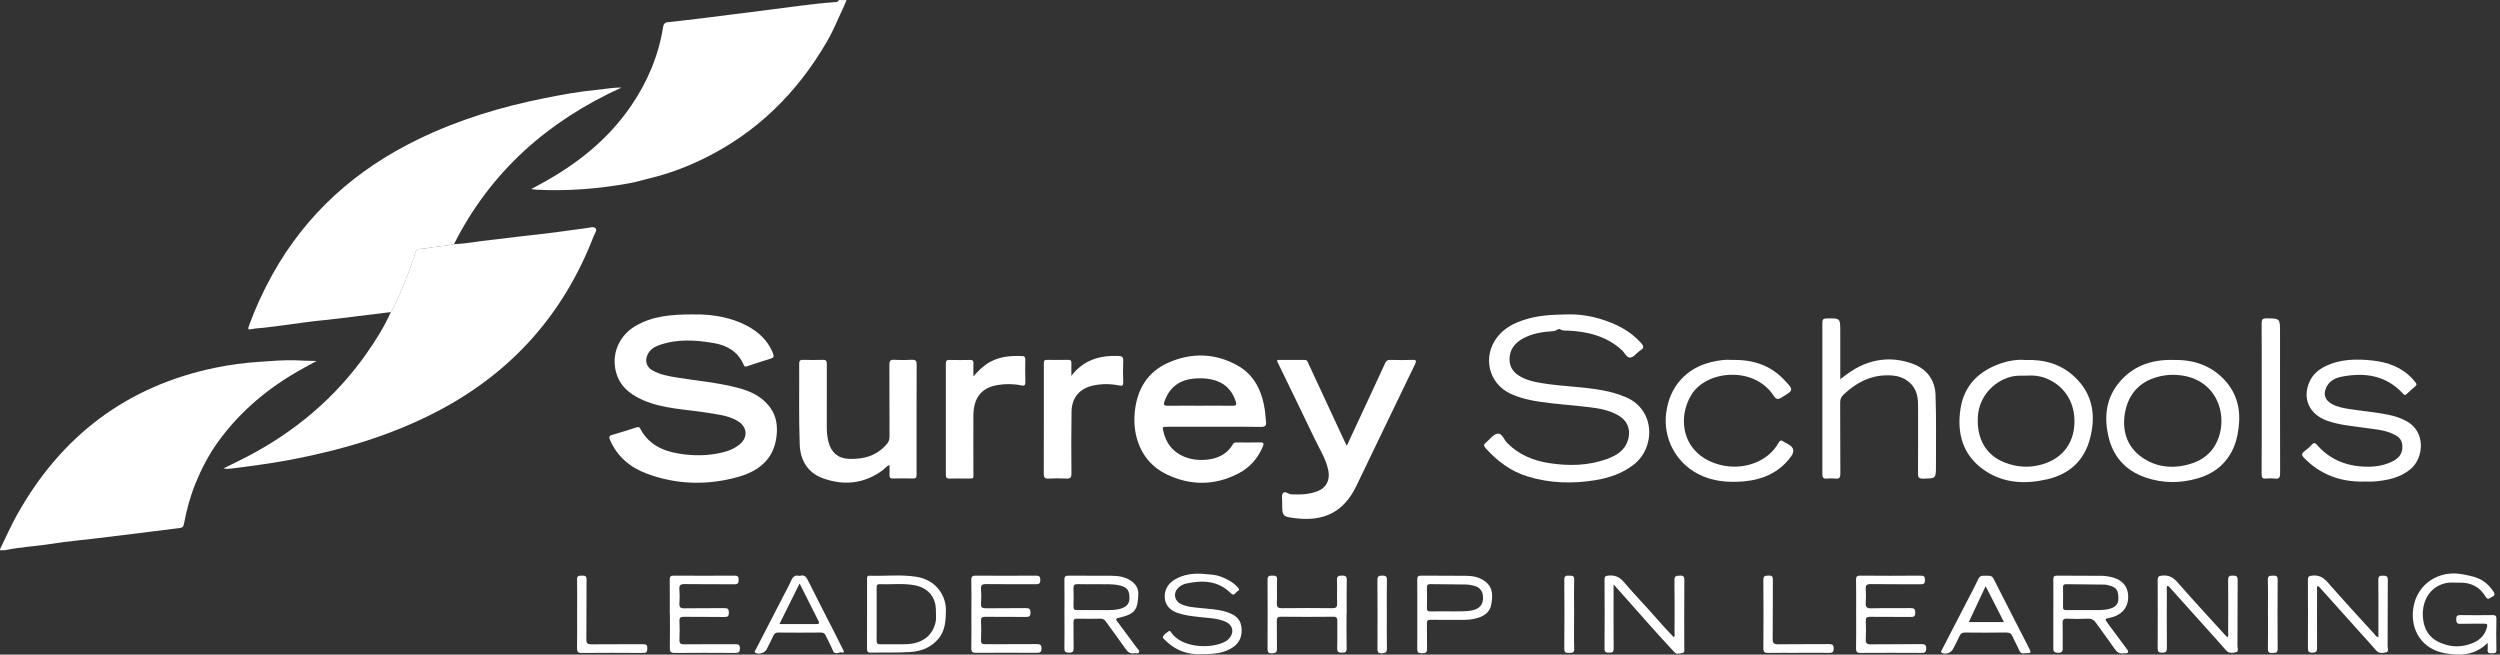
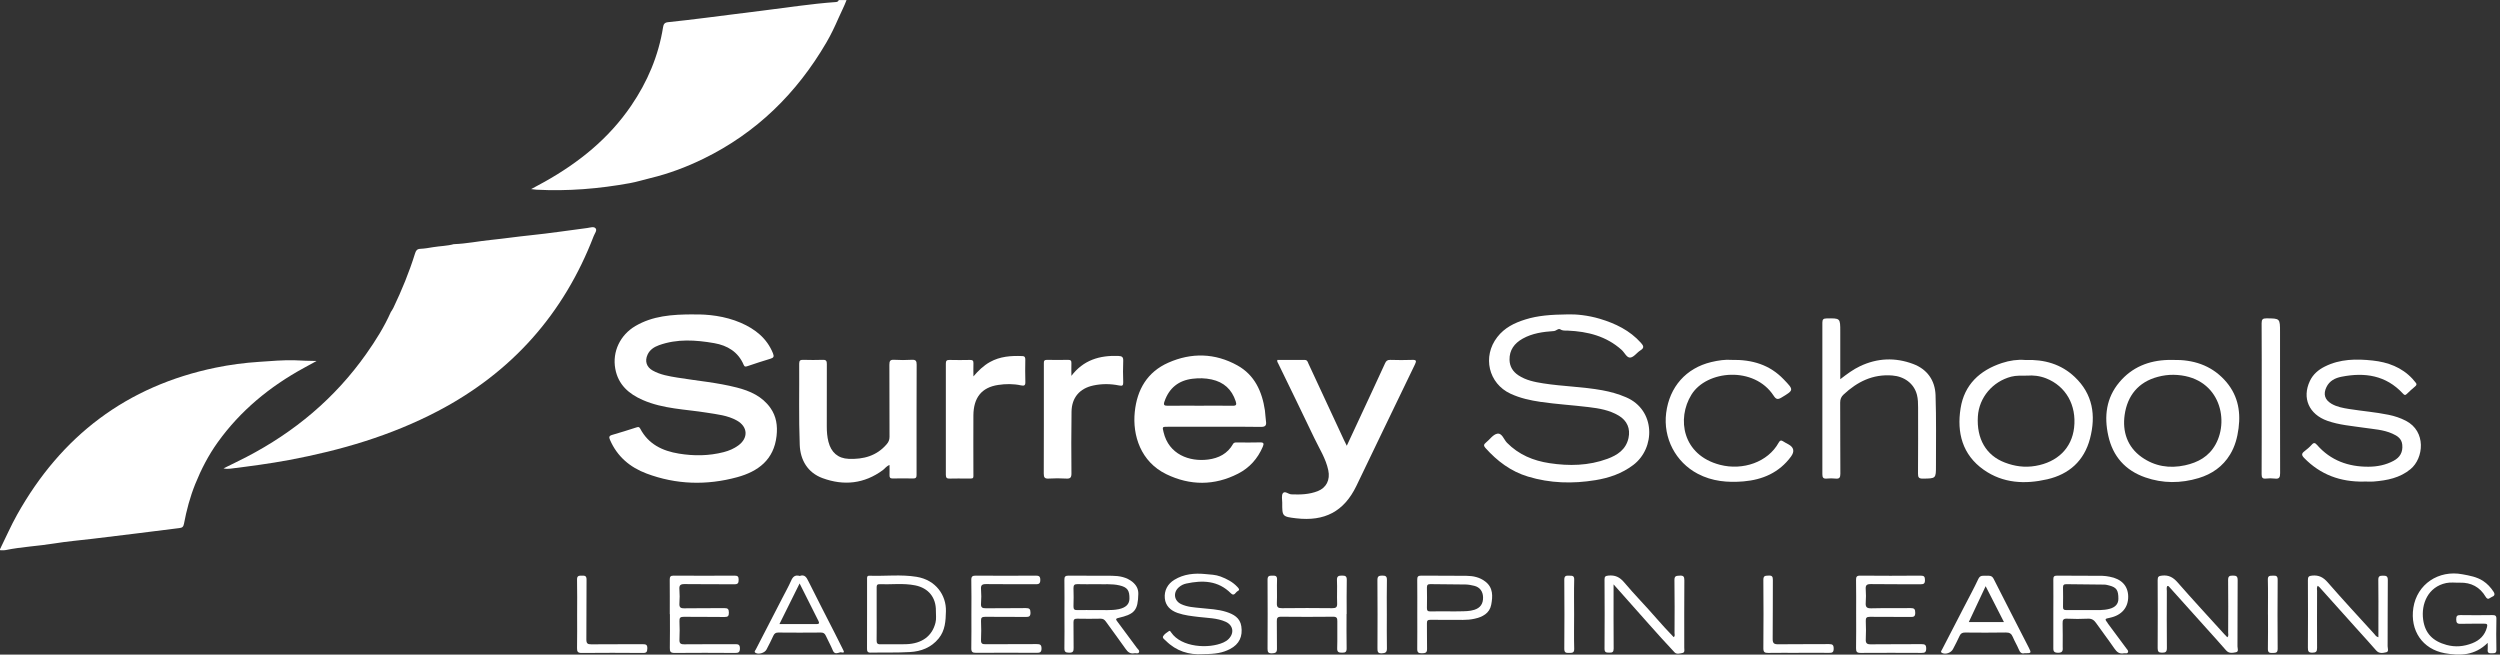
<svg xmlns="http://www.w3.org/2000/svg" id="Layer_1" viewBox="0 0 549.96 144">
  <rect x="0" y="0" width="549.96" height="144" fill="#333333" stroke="none" />
  <defs>
    <style>.cls-1{fill:#fff;}</style>
  </defs>
  <path class="cls-1" d="m0,120.82c1.26-2.53,2.38-5.14,3.77-7.61,9.7-17.32,24.1-28.29,43.66-32.33,3.16-.65,6.35-1.07,9.58-1.28,2.64-.17,5.29-.43,7.93-.34,1.46.05,2.93.15,4.71.15-1.1.6-1.96,1.07-2.82,1.54-7.49,4.09-13.95,9.4-18.94,16.36-2.03,2.83-3.63,5.93-4.94,9.18-1.14,2.83-1.92,5.76-2.48,8.75-.13.69-.41.86-1.02.93-3.17.38-6.34.8-9.51,1.19-3.23.4-6.46.79-9.69,1.18-2.76.33-5.54.56-8.29,1.01-3.55.58-7.15.73-10.67,1.45-.42.09-.86.03-1.29.04,0-.07,0-.14,0-.22Z" />
  <path class="cls-1" d="m186.23,0c-.51,1.38-1.21,2.68-1.79,4.02-.8,1.83-1.65,3.63-2.66,5.35-6.51,11.15-15.36,19.85-27.03,25.55-3.73,1.82-7.6,3.28-11.63,4.25-1.51.36-3,.84-4.55,1.12-6.81,1.24-13.66,1.8-20.57,1.44-.32-.02-.63-.07-1.16-.13,1.11-.6,2.05-1.1,2.98-1.62,7.54-4.22,14.12-9.53,19.02-16.72,3.59-5.26,6.03-11,7.03-17.32.1-.63.34-.98,1.07-1.06,2.81-.29,5.62-.63,8.42-.98,4.15-.51,8.29-1.07,12.44-1.57,5.31-.65,10.6-1.49,15.95-1.87.35-.02.64-.07.76-.44h1.73Z" />
  <path class="cls-1" d="m99.89,53.71c2.73-.1,5.4-.66,8.1-.93,2.93-.3,5.84-.73,8.77-1.03,4.15-.43,8.28-1.05,12.42-1.59.63-.08,1.45-.4,1.84.07.39.45-.2,1.14-.41,1.69-6.59,17.14-18.02,30-34.32,38.53-10.32,5.4-21.34,8.62-32.73,10.75-4.27.8-8.57,1.36-12.88,1.9-.49.06-.98.06-1.51-.06,1.69-.84,3.39-1.65,5.07-2.52,10.55-5.48,19.43-12.9,26.31-22.64,2.07-2.93,3.97-5.95,5.43-9.24.19-.3.4-.59.55-.91,1.86-3.88,3.49-7.85,4.77-11.96.19-.6.4-.99,1.14-1.03.96-.04,1.92-.21,2.87-.37,1.52-.25,3.07-.25,4.56-.67Z" />
-   <path class="cls-1" d="m99.89,53.71c-1.49.42-3.04.41-4.56.67-.95.16-1.91.32-2.87.37-.74.03-.95.42-1.14,1.03-1.28,4.11-2.91,8.08-4.77,11.96-.15.32-.37.61-.55.91-2.74.32-5.47.69-8.2,1.01-2.16.25-4.31.56-6.48.76-3.01.28-5.99.75-8.99,1.14-1.4.18-2.81.36-4.22.53-.88.11-1.79.1-2.65.3-.9.22-.98.06-.67-.78,1.4-3.87,3.13-7.59,5.12-11.19,7.47-13.45,18.41-23.17,32.19-29.83,8.86-4.29,18.2-7.11,27.82-9.02,3.73-.74,7.47-1.44,11.26-1.79,1.82-.17,3.63-.55,5.54-.51-16.19,7.35-28.79,18.47-36.85,34.44Z" />
  <path class="cls-1" d="m152.68,69.17c3-.05,6.75.32,10.28,1.84,3.14,1.36,5.74,3.38,7.08,6.71.29.72.15.99-.57,1.2-1.69.5-3.36,1.06-5.02,1.62-.39.13-.66.2-.85-.27-1.21-2.87-3.58-4.27-6.47-4.78-4.07-.71-8.17-.99-12.17.45-1.07.39-2.01.99-2.51,2.08-.65,1.42-.23,2.73,1.13,3.49,1.69.95,3.58,1.25,5.46,1.56,4.35.71,8.76,1.08,13.04,2.18,2.9.74,5.59,1.93,7.4,4.49,1.31,1.85,1.6,3.94,1.35,6.16-.58,5.25-4.06,7.82-8.68,9.08-6.69,1.82-13.39,1.64-19.92-.81-3.63-1.36-6.45-3.73-8.03-7.38-.28-.63-.25-.92.5-1.13,1.76-.49,3.5-1.07,5.25-1.62.36-.11.64-.22.88.24,1.8,3.44,4.89,4.92,8.53,5.51,3.29.54,6.58.51,9.84-.33,1.16-.3,2.25-.76,3.22-1.47,2.24-1.64,2.1-4.12-.32-5.48-2.05-1.15-4.35-1.36-6.62-1.73-4.72-.76-9.59-.82-14.07-2.78-3.07-1.34-5.42-3.36-6.06-6.88-.69-3.78,1.1-7.45,4.42-9.4,3.78-2.21,7.91-2.57,12.94-2.56Z" />
  <path class="cls-1" d="m344.94,69.16c1.71-.06,4.4.19,7,.97,3.43,1.03,6.59,2.55,9.04,5.29.56.63.81,1.09-.1,1.65-.79.48-1.44,1.5-2.24,1.59-.77.09-1.26-1.11-1.92-1.7-3.37-3.02-7.45-4.04-11.83-4.23-.55-.02-1.09.08-1.65-.28-.43-.28-.88.34-1.43.38-2.37.16-4.73.48-6.85,1.67-1.81,1.02-2.94,2.5-2.89,4.67.04,1.47.74,2.59,1.95,3.39,1.66,1.1,3.57,1.48,5.49,1.78,4.3.67,8.66.73,12.95,1.51,1.81.33,3.57.82,5.26,1.55,6.5,2.79,6.49,11.18,1.56,14.9-2.49,1.88-5.32,2.84-8.32,3.33-5,.82-9.96.69-14.84-.79-3.76-1.14-6.77-3.41-9.36-6.31-.4-.45-.39-.76.09-1.14.85-.67,1.57-1.79,2.5-1.98,1.07-.22,1.46,1.27,2.16,1.99,2.6,2.63,5.78,3.95,9.35,4.49,4.33.66,8.61.57,12.76-.96,2.19-.81,4.06-2.04,4.62-4.55.46-2.08-.3-3.85-2.15-4.95-2.03-1.21-4.31-1.6-6.59-1.87-3.52-.43-7.08-.64-10.59-1.15-2.26-.33-4.51-.82-6.62-1.8-4.84-2.24-6.24-8.17-2.91-12.46,1.58-2.04,3.73-3.11,6.17-3.87,2.76-.86,5.54-1.07,9.38-1.12Z" />
  <path class="cls-1" d="m256.91,93.88h10.26c3.38,0,6.76-.04,10.15.03,1.04.02,1.32-.31,1.17-1.27-.12-.78-.12-1.57-.23-2.36-.62-4.16-2.26-7.8-6.08-9.91-4.9-2.71-10.08-2.84-15.16-.59-4.63,2.04-6.89,5.91-7.39,10.84-.53,5.13,1.29,10.96,6.95,13.7,5.21,2.52,10.56,2.55,15.77-.12,2.51-1.28,4.32-3.3,5.44-5.92.31-.73.21-.99-.66-.96-1.65.06-3.3.01-4.96.01-.34.01-.69-.06-.93.35-1.2,2.12-3.15,3.11-5.47,3.41-4.12.53-8.66-1.12-9.81-6.03-.28-1.18-.31-1.18.95-1.18Zm-.73-5.6c1.03-2.95,3.11-4.59,6.15-4.96,1.39-.17,2.8-.15,4.19.15,2.7.59,4.44,2.17,5.31,4.79.25.77.14,1.02-.71,1-2.36-.04-4.73-.01-7.11-.01s-4.75-.02-7.12.01c-.8.01-1-.17-.71-.98Z" />
  <path class="cls-1" d="m281,79.18c1.99,0,4,.02,6,0,.61,0,.67.45.84.82,2.61,5.6,5.21,11.2,7.81,16.8.18.38.37.75.62,1.26,1.9-4.07,3.71-7.98,5.53-11.88.97-2.08,1.94-4.17,2.89-6.26.23-.52.51-.77,1.13-.75,1.62.05,3.24.06,4.86,0,.88-.03.96.21.6.96-2.33,4.78-4.63,9.57-6.93,14.36-1.99,4.14-3.98,8.29-5.98,12.43-2.72,5.62-7,7.83-13.23,7.1-3.08-.36-3.08-.43-3.07-3.44,0-.71-.21-1.62.15-2.09.44-.57,1.2.23,1.85.26,1.99.08,3.95.03,5.84-.72,1.86-.74,2.74-2.46,2.29-4.58-.54-2.57-1.97-4.77-3.08-7.09-2.61-5.48-5.28-10.93-7.93-16.39-.11-.22-.29-.42-.2-.77Z" />
  <path class="cls-1" d="m195.7,102.28c-.73.27-1.03.8-1.48,1.13-4.1,3.03-8.6,3.49-13.28,1.77-3.29-1.21-4.88-4-5.01-7.29-.23-5.96-.08-11.93-.12-17.9,0-.7.26-.84.88-.83,1.44.04,2.88.05,4.32,0,.76-.03.88.28.88.94-.02,4.56,0,9.13-.01,13.7,0,1.15.08,2.29.37,3.41.59,2.29,2.07,3.64,4.46,3.73,3.21.13,6.12-.63,8.33-3.2.43-.49.64-.97.64-1.64-.02-5.28,0-10.57-.03-15.85,0-.8.15-1.16,1.05-1.1,1.29.08,2.59.07,3.88,0,.87-.05,1.08.25,1.07,1.09-.03,6.9-.02,13.8-.02,20.7,0,1.19-.02,2.37,0,3.56.01.55-.18.77-.75.76-1.51-.03-3.02-.03-4.53,0-.54,0-.68-.22-.67-.71.03-.71,0-1.43,0-2.28Z" />
  <path class="cls-1" d="m519.97,105.94c-5.09.09-9.5-1.5-13.1-5.2-.61-.63-.57-.99.08-1.48.57-.44,1.13-.91,1.6-1.44.48-.54.75-.4,1.17.07,3,3.42,6.9,4.81,11.33,4.78,1.89-.01,3.78-.37,5.5-1.3,1.42-.76,2.07-1.9,1.91-3.53-.13-1.36-1.09-1.96-2.16-2.44-1.99-.9-4.17-.99-6.29-1.31-2.7-.4-5.43-.6-8.03-1.52-4.04-1.43-5.62-5.01-3.84-8.77.69-1.45,1.85-2.45,3.27-3.16,3.36-1.69,6.94-1.72,10.55-1.33,3.33.36,6.37,1.48,8.73,4,.24.26.45.56.69.82.32.34.26.59-.09.88-.63.53-1.26,1.08-1.84,1.66-.38.38-.58.19-.86-.11-3.72-4.01-8.38-4.69-13.47-3.69-1.4.27-2.67.89-3.34,2.29-.73,1.51-.39,2.76,1.08,3.64,1.19.71,2.55.95,3.9,1.17,2.9.46,5.83.69,8.71,1.28,1.31.27,2.56.68,3.76,1.3,4.56,2.33,3.96,8.26,1.04,10.66-2.34,1.93-5.14,2.47-8.04,2.71-.75.06-1.51,0-2.27,0Z" />
  <path class="cls-1" d="m456.4,82.92c-2.97-2.81-6.64-3.89-10.93-3.73-1.58-.14-3.36.1-5.08.67-4.9,1.61-8.27,4.78-9.09,9.94-.86,5.36.39,10.24,5.08,13.54,4.25,3,9.09,3.22,13.97,2.1,4.82-1.11,8.12-4.05,9.41-8.93,1.35-5.12.63-9.82-3.36-13.59Zm-.13,11.15c-.51,4.54-3.69,7.6-8.49,8.42-2.36.41-4.58.09-6.73-.73-4.16-1.57-6.26-5.25-5.95-10.17.27-4.15,3.24-7.66,7.34-8.73,1.08-.28,2.15-.21,3.61-.23,1.13-.1,2.62.03,4.06.6,4.34,1.71,6.72,5.88,6.16,10.84Z" />
  <path class="cls-1" d="m404.83,83.42c1.51-1.16,2.82-2.14,4.32-2.85,3.84-1.83,7.78-1.98,11.72-.5,3.09,1.16,4.81,3.61,4.92,6.85.18,5.17.08,10.35.09,15.53,0,2.84,0,2.8-2.88,2.84-.86,0-1.08-.24-1.07-1.09.04-4.85.02-9.71.02-14.56,0-.93-.02-1.86-.25-2.78-.65-2.53-2.82-4.06-5.44-4.26-4.29-.33-7.68,1.38-10.69,4.18-.54.5-.76,1.03-.76,1.78.03,5.21,0,10.42.04,15.64,0,.84-.2,1.18-1.07,1.08-.64-.07-1.3-.06-1.94,0-.79.07-.95-.27-.95-.99.02-11.11.02-22.21,0-33.32,0-.71.23-.91.92-.92,3.03-.06,3.02-.08,3.02,2.9v10.49Z" />
  <path class="cls-1" d="m489.33,83.55c-3.04-3.26-6.93-4.46-11.3-4.37-.36,0-.72-.01-1.08,0-4.27.12-7.96,1.6-10.73,4.91-2.89,3.45-3.38,7.48-2.43,11.77,1,4.55,3.75,7.62,8.11,9.15,3.88,1.36,7.85,1.34,11.77.16,2.92-.88,5.32-2.55,6.92-5.2,1.07-1.76,1.59-3.69,1.86-5.77.53-4.06-.32-7.64-3.12-10.65Zm-1.95,14.23c-1.46,2.63-3.82,3.95-6.71,4.58-3.45.75-6.67.22-9.52-1.79-3.19-2.25-4.28-5.65-3.76-9.31.6-4.2,3-7.24,7.33-8.37,1.12-.3,2.26-.45,3.42-.44,9.9.16,12.43,9.61,9.24,15.33Z" />
  <path class="cls-1" d="m380.84,79.17c4.68-.1,8.48,1.1,11.52,4.26,2.3,2.39,2.29,2.37-.47,4.03-.84.51-1.21.37-1.73-.43-4.27-6.53-14.72-5.63-18.07-.21-3.25,5.25-2.03,13.27,6.27,15.43,5.04,1.31,10.57-.6,12.92-4.88.27-.49.55-.59,1.02-.26.35.24.75.43,1.13.64q1.8.99.56,2.69c-2.59,3.52-6.23,5.1-10.45,5.46-3.48.29-6.89,0-10.07-1.68-4.87-2.56-7.64-7.87-6.94-13.39.73-5.73,4.37-9.84,9.91-11.18,1.58-.38,3.18-.59,4.42-.48Z" />
  <path class="cls-1" d="m235.67,82.71c2.66-3.52,6.23-4.56,10.35-4.41.85.03,1.11.28,1.07,1.13-.07,1.54-.05,3.09,0,4.63.02.73-.14.9-.9.74-1.88-.39-3.79-.4-5.67,0-3.03.64-4.76,2.69-4.8,5.77-.07,4.53-.06,9.05-.02,13.58,0,.9-.24,1.18-1.14,1.13-1.29-.08-2.59-.08-3.88,0-.87.05-1.07-.26-1.07-1.09.03-7.22.02-14.44.02-21.67,0-.86.02-1.73,0-2.59-.02-.52.1-.78.7-.77,1.55.04,3.09.03,4.64,0,.59-.01.74.22.72.76-.03.92,0,1.85,0,2.78Z" />
  <path class="cls-1" d="m214.13,82.81c1.08-1.26,2.22-2.38,3.64-3.17,2.22-1.24,4.64-1.41,7.11-1.31.62.02.67.35.67.84-.02,1.62-.05,3.24.01,4.85.03.79-.27.9-.94.76-1.67-.37-3.39-.35-5.04-.1-3.66.55-5.42,2.81-5.45,6.71-.03,4.13,0,8.27,0,12.4,0,1.68.21,1.46-1.5,1.48-1.22,0-2.45-.03-3.67.01-.62.02-.89-.12-.89-.82.02-8.16.02-16.31,0-24.47,0-.6.16-.82.79-.81,1.51.04,3.02.03,4.53,0,.56-.01.77.16.75.73-.04.97,0,1.94,0,2.91Z" />
  <path class="cls-1" d="m497.54,87.6c0-5.5.02-10.99-.02-16.49,0-.85.23-1.08,1.08-1.08,2.97.03,2.97,0,2.97,3.02,0,10.35-.01,20.69.02,31.04,0,.93-.2,1.32-1.18,1.19-.64-.08-1.3-.07-1.94,0-.78.08-.95-.24-.95-.97.03-5.57.02-11.14.02-16.7Z" />
  <path class="cls-1" d="m547.26,141.41c-2.81,2.81-6.11,2.89-9.43,2.29-4.95-.9-7.69-5.01-6.93-10,.8-5.19,5.55-8.36,10.78-7.37,1.61.3,3.16.56,4.55,1.46.95.62,1.69,1.43,2.31,2.38.4.61.17.95-.38,1.15-.44.16-.83.85-1.37-.06-1.25-2.11-3.18-3.15-5.66-3.08-1,.03-2.01-.13-3.01.08-3.96.83-5.55,4.55-5.06,8.08.42,3.01,2.14,4.71,5.13,5.53,1.97.54,3.83.35,5.67-.37,1.62-.63,2.77-1.74,3.23-3.5.17-.64.03-.82-.63-.8-1.73.03-3.46-.03-5.18.03-.8.03-.94-.28-.95-1,0-.71.2-.93.92-.92,2.34.04,4.68.03,7.02,0,.61,0,.91.1.9.81-.04,2.26-.06,4.53,0,6.79.02.88-.47.77-1.02.8-.6.03-.98-.07-.9-.8.05-.41,0-.83,0-1.5Z" />
  <path class="cls-1" d="m463.68,137.11c-.71-.97-.7-.97.45-1.21,2.6-.54,4.07-2.25,4.04-4.69-.04-2.35-1.48-3.87-4.11-4.35-.53-.09-1.06-.19-1.6-.19-3.31-.03-6.61,0-9.93-.04-.68,0-.84.23-.83.86.03,2.53,0,5.04,0,7.55s.01,4.81,0,7.22c0,.75-.1,1.35,1.06,1.34,1.19,0,1-.7,1-1.4,0-1.68.03-3.38-.02-5.06-.03-.78.17-1.09,1.01-1.04,1.51.07,3.02.08,4.53,0,.87-.05,1.37.29,1.84.97,1.32,1.88,2.72,3.7,4.02,5.6.54.8,1.12,1.23,2.09,1.04.3-.07.69.16.87-.19.18-.35-.13-.61-.32-.86-1.36-1.84-2.74-3.68-4.11-5.54Zm-3.5-2.91h-1.62c-1.03,0-2.07-.01-3.09,0-.3,0-.61,0-.9.01-.57,0-.76-.19-.74-.74.03-1.41.02-2.81,0-4.21-.02-.56.19-.76.75-.75,2.77.04,5.53.05,8.3.09.39,0,.78.11,1.16.21,1.57.41,1.98,1.04,1.97,2.94-.01,1.1-.67,1.86-1.98,2.19-1.27.34-2.56.26-3.85.26Z" />
  <path class="cls-1" d="m250.09,142.52c-1.43-1.95-2.86-3.88-4.3-5.8-.27-.37-.48-.62.22-.78,3.63-.84,4.31-1.69,4.4-5.28.03-1.12-.45-1.94-1.25-2.62-1.32-1.09-2.92-1.36-4.55-1.38-3.16-.04-6.33.02-9.49-.03-.75-.01-.99.19-.97.95.04,2.52.01,5.03.01,7.54s.04,4.97-.01,7.44c-.02.83.25,1.01,1.03,1.02.86.02,1.02-.3,1-1.06-.04-1.87.01-3.74-.03-5.61,0-.59.17-.82.8-.81,1.73.04,3.45.03,5.17,0,.55,0,.85.21,1.15.63,1.44,2.01,2.93,3.99,4.35,6.02.49.73,1.04,1.12,1.93.95.34-.07.8.18.99-.17.23-.43-.24-.72-.45-1.01Zm-9.22-8.32c-1.29.02-2.58-.03-3.88.01-.67.03-.85-.21-.84-.86.05-1.33.04-2.65,0-3.98,0-.65.2-.88.87-.87,1.36.05,2.73.01,4.39.01,1.42.07,3.15-.13,4.84.26,1.76.41,2.25,1.09,2.21,2.98-.04,1.19-.81,1.92-2.33,2.25-1.74.36-3.5.15-5.26.2Z" />
  <path class="cls-1" d="m201.63,126.89c-3.42-.56-6.89-.12-10.33-.24-.64-.03-.56.39-.56.79v7.66c0,2.51.01,5.03-.01,7.54,0,.59.06.94.8.93,2.87-.06,5.76.04,8.63-.13,2.46-.13,4.71-.99,6.34-3,1.43-1.77,1.54-3.83,1.59-6,.08-3.47-2.18-6.85-6.46-7.55Zm4.16,10.1c-.72,2.92-2.96,4.6-6.41,4.72-1.9.06-3.81-.01-5.72.02-.71.02-.82-.29-.82-.91.03-1.9.01-3.8.01-5.71v-5.71c0-.43-.06-.91.62-.88,2.62.09,5.26-.27,7.85.25,2.94.59,4.61,2.68,4.56,5.64-.01.86.13,1.72-.09,2.58Z" />
  <path class="cls-1" d="m354.96,128.54v1.31c0,4.28-.02,8.55.02,12.83,0,.74-.26.91-.94.89-.62-.02-1.08.03-1.07-.87.04-5.07.03-10.13,0-15.2,0-.64.16-.81.83-.88,1.49-.15,2.51.32,3.5,1.5,2.26,2.69,4.75,5.19,7.05,7.86,1.23,1.43,2.53,2.8,3.84,4.18.34-.27.18-.61.18-.9.01-3.88.05-7.76-.02-11.64-.02-1,.47-.94,1.17-.99.82-.05,1.01.22,1.01,1.02-.04,4.96-.02,9.92-.02,14.88,0,.4.18.99-.38,1.11-.57.12-1.32.33-1.74-.12-1.88-1.98-3.69-4.02-5.51-6.05-2.58-2.89-5.15-5.8-7.92-8.92Z" />
  <path class="cls-1" d="m213.69,135.07c0-2.48.04-4.96-.02-7.44-.02-.83.25-1.01,1.04-1,4.35.04,8.71.03,13.06,0,.73,0,1.08.08,1.08.96,0,.94-.47.93-1.14.93-3.6-.02-7.2.02-10.79-.03-.92-.01-1.18.27-1.11,1.15.08,1.04.08,2.09,0,3.12-.07.9.29,1.06,1.1,1.05,2.91-.04,5.83.01,8.74-.04.8-.01,1.04.21,1.04,1.02,0,.8-.3.93-1.01.93-2.99-.04-5.97,0-8.96-.03-.69,0-.94.17-.91.89.06,1.4.06,2.8,0,4.2-.03.78.25.95.98.94,3.74-.03,7.48,0,11.23-.03.73,0,1.1.09,1.1.97,0,.91-.43.95-1.13.95-4.43-.02-8.85-.03-13.28,0-.79,0-1.05-.19-1.04-1.02.05-2.51.02-5.03.02-7.55Z" />
  <path class="cls-1" d="m147.34,135.1c0-2.52.02-5.03-.01-7.55,0-.68.15-.93.88-.92,4.46.03,8.92.03,13.39,0,.73,0,.89.24.89.92,0,.73-.18.99-.96.98-3.63-.04-7.27.02-10.9-.04-.99-.02-1.25.29-1.17,1.21.08,1,.07,2.01,0,3.02-.05.82.17,1.12,1.06,1.1,2.95-.06,5.9,0,8.85-.04.77-.01.96.24.97.98,0,.73-.17.98-.95.97-2.99-.05-5.97,0-8.96-.04-.76-.01-1,.21-.96.97.06,1.33.06,2.66,0,3.99-.04.83.19,1.11,1.07,1.09,3.71-.05,7.41,0,11.12-.03.7,0,1.12.03,1.11.95-.01.87-.35.98-1.09.98-4.43-.03-8.85-.04-13.28,0-.88,0-1.07-.28-1.05-1.1.05-2.48.02-4.96.02-7.44Z" />
  <path class="cls-1" d="m408.32,135.05c0-2.48.03-4.96-.02-7.44-.01-.72.14-.99.93-.98,4.43.04,8.85.04,13.28,0,.78,0,.94.24.95.97.01.81-.3.93-1.01.93-3.63-.03-7.27.02-10.9-.04-.92-.01-1.19.27-1.12,1.15.07.96.07,1.94,0,2.91-.07.95.18,1.3,1.22,1.27,2.88-.08,5.76,0,8.64-.05.82-.01,1.03.23,1.03,1.03,0,.81-.3.93-1.01.92-2.99-.03-5.97,0-8.96-.03-.7,0-.94.19-.91.91.05,1.33.07,2.66,0,3.99-.05.87.2,1.17,1.12,1.15,3.71-.05,7.41,0,11.12-.04.78,0,1.06.16,1.05,1-.01.81-.33.93-1.03.93-4.46-.02-8.92-.03-13.39,0-.83,0-1.02-.25-1.01-1.04.05-2.51.02-5.03.02-7.55Z" />
  <path class="cls-1" d="m264.53,143.91c-2.96.17-5.77-.66-8.06-2.95-.29-.29-.84-.6-.59-1.02.28-.47.81-.8,1.28-1.12.22-.15.37.15.48.31,2.22,3.29,8.27,3.66,11.5,2.2.43-.19.82-.44,1.15-.78,1.28-1.31,1-3.03-.69-3.78-1.87-.83-3.91-.81-5.9-1.05-1.57-.19-3.14-.35-4.65-.88-1.55-.54-2.66-1.58-2.81-3.22-.16-1.71.61-3.17,2.11-4.08,2.08-1.27,4.41-1.49,6.77-1.26,1.12.11,2.27.13,3.37.54,1.4.53,2.69,1.19,3.72,2.3.29.31.62.64.05.92-.46.23-.74,1.22-1.47.49-2.82-2.84-6.23-2.93-9.83-2.16-.61.13-1.15.4-1.62.81-1.32,1.14-1.09,2.96.48,3.71,1.36.65,2.84.72,4.31.87,1.89.2,3.81.26,5.64.85,1.61.52,3.02,1.29,3.3,3.16.33,2.22-.42,3.94-2.49,5.01-1.57.81-3.11,1.12-6.07,1.12Z" />
  <path class="cls-1" d="m476.77,128.91c-.22.36-.1.76-.1,1.14-.01,4.17-.03,8.34.01,12.51,0,.83-.28,1.02-1.06,1.02-.76,0-.97-.25-.97-.99.03-5,.03-10,0-14.99,0-.76.24-.9.97-.98,1.48-.16,2.45.4,3.41,1.49,3.36,3.84,6.83,7.59,10.26,11.37.22.24.44.46.68.71.35-.32.19-.7.19-1.02.01-3.85.04-7.69-.01-11.54-.01-.84.26-1.02,1.04-1.01.76,0,1.06.14,1.06,1-.04,4.85-.01,9.71-.04,14.56,0,.45.33,1.17-.33,1.3-.72.14-1.55.33-2.19-.43-1.46-1.69-2.96-3.33-4.45-4.99-2.64-2.94-5.28-5.89-7.93-8.83-.13-.15-.24-.37-.53-.33Z" />
  <path class="cls-1" d="m509.89,128.84c-.31.4-.17.81-.17,1.18-.01,4.17-.03,8.34,0,12.51,0,.8-.22,1.04-1.03,1.05-.87.01-.99-.33-.99-1.08.03-4.96.03-9.92,0-14.88,0-.73.18-.93.94-1,1.47-.14,2.45.38,3.41,1.48,3.33,3.82,6.77,7.54,10.19,11.29.25.27.42.66.97.8,0-1.12,0-2.18,0-3.24,0-3.13.03-6.26-.02-9.38-.01-.81.3-.93,1-.93.72,0,1.1.07,1.09.97-.05,4.85-.01,9.71-.04,14.56,0,.45.33,1.18-.31,1.32-.72.16-1.55.35-2.2-.39-1.46-1.68-2.97-3.32-4.46-4.98-2.66-2.97-5.33-5.94-7.99-8.91-.11-.13-.26-.22-.41-.35Z" />
  <path class="cls-1" d="m326.74,127.93c-1.22-.95-2.67-1.25-4.16-1.26-3.3-.05-6.62.01-9.92-.04-.74-.01-.9.25-.89.93.03,2.51.01,5.03.01,7.54s.02,5.1-.01,7.65c-.02.79.3.97,1.02.96.71-.01,1.17-.08,1.14-.98-.05-1.86.01-3.73-.03-5.6-.02-.62.19-.79.79-.78,2.38.02,4.75,0,7.13.02.87,0,1.73-.07,2.57-.26,1.73-.38,3.29-1.18,3.65-3.06.35-1.84.47-3.77-1.3-5.12Zm-2.42,6.22c-1.01.32-2.04.31-3.08.33-.79.03-1.58.01-2.38.01-1.39,0-2.8-.02-4.2.01-.54.01-.77-.15-.76-.73.03-1.51.03-3.02,0-4.53,0-.57.2-.74.75-.74,2.59.05,5.18.03,7.77.08.63.01,1.27.14,1.89.29,1.23.3,1.91,1.23,1.94,2.52.04,1.43-.61,2.35-1.93,2.76Z" />
  <path class="cls-1" d="m446.26,142.39c-2.56-5.02-5.16-10.01-7.69-15.05-.39-.78-.97-.7-1.6-.68-.68.02-1.36-.21-1.78.72-.97,2.08-2.08,4.1-3.13,6.14-1.61,3.12-3.22,6.24-4.84,9.37-.13.26-.45.55.05.77.77.36,1.94-.07,2.35-.86.5-.97,1.01-1.91,1.45-2.9.25-.56.6-.76,1.23-.75,2.98.03,5.97.04,8.96-.01.82-.01,1.23.26,1.53.99.38.93.92,1.79,1.3,2.71.27.66.6,1.03,1.25.86,1.57,0,1.58,0,.92-1.31Zm-13.16-5.54l3.71-7.9,4.03,7.9h-7.74Z" />
  <path class="cls-1" d="m185.43,142.86c-.58-1.17-1.18-2.34-1.76-3.51-1.96-3.83-3.92-7.66-5.84-11.5-.41-.85-.82-1.54-1.9-1.15-1-.29-1.51.14-1.9,1.05-.58,1.31-1.29,2.55-1.94,3.83-1.95,3.77-3.9,7.53-5.83,11.3-.14.26-.47.54.02.78.69.34,1.96-.05,2.33-.76.53-1,1.05-2.03,1.53-3.08.23-.48.51-.67,1.07-.67,3.13.03,6.26.03,9.39,0,.55,0,.84.21,1.06.69.49,1.07,1.08,2.11,1.53,3.2.27.66.65.76,1.24.58.2-.05.43-.17.61-.12.87.21.6-.22.39-.64Zm-5.78-5.57h-8.19c1.52-3.05,2.93-5.9,4.44-8.94,1.46,2.91,2.8,5.59,4.16,8.28.22.46.11.66-.41.66Z" />
  <path class="cls-1" d="m296.22,135.06c0,2.52-.03,5.03.02,7.55.01.77-.24.98-.98.97-.71-.01-1.13-.07-1.1-.97.07-1.97,0-3.95.03-5.93.01-.7-.12-1.02-.93-1.01-3.81.04-7.63.04-11.44,0-.79,0-.96.27-.94.99.04,2.01-.01,4.03.03,6.04.02.85-.37,1-1.11,1.02-.77.02-.97-.25-.96-.99.03-5.07.03-10.13,0-15.2,0-.85.38-.9,1.04-.9.64,0,1.09,0,1.05.88-.07,1.72.04,3.45-.04,5.17-.04.93.29,1.12,1.15,1.11,3.67-.05,7.34-.04,11.01,0,.82,0,1.14-.17,1.1-1.06-.07-1.69.04-3.38-.04-5.07-.04-.92.34-1.04,1.12-1.04.77,0,1.06.16,1.04,1-.06,2.48-.02,4.96-.02,7.44Z" />
  <path class="cls-1" d="m395.67,143.62c-2.23,0-4.46-.03-6.69.01-.76.01-1.07-.15-1.07-1,.04-5.03.05-10.06,0-15.09,0-.96.49-.87,1.13-.92.76-.05.97.2.96.96-.04,4.31.02,8.62-.04,12.93-.02,1.03.32,1.24,1.27,1.22,3.7-.05,7.41,0,11.11-.04.79,0,1.04.18,1.04,1.01,0,.81-.32.93-1.02.92-2.23-.04-4.46-.01-6.69-.01Z" />
  <path class="cls-1" d="m126.96,135.15c0-2.55.04-5.1-.02-7.65-.02-.89.44-.86,1.06-.87.66-.01,1.04.03,1.03.89-.04,4.38,0,8.76-.04,13.15,0,.87.26,1.08,1.09,1.07,3.78-.04,7.55,0,11.33-.03.73,0,1.01.15.99.94-.02.72-.16,1-.95.99-4.5-.04-8.99-.04-13.49,0-.82,0-1.04-.26-1.02-1.05.05-2.48.02-4.96.02-7.43Z" />
  <path class="cls-1" d="m346.28,135.17c0,2.52-.05,5.03.02,7.55.03.97-.5.89-1.14.91-.66.02-1.04-.04-1.04-.89.04-5.07.04-10.14,0-15.2,0-.83.34-.94,1.02-.9.6.04,1.19-.13,1.16.88-.07,2.55-.02,5.1-.02,7.65Z" />
  <path class="cls-1" d="m498.91,135.17c0-2.55.05-5.1-.02-7.64-.03-.99.53-.86,1.15-.89.69-.04,1.02.09,1.01.91-.04,5.06-.04,10.12,0,15.18,0,.97-.51.88-1.14.91-.7.03-1.03-.11-1.01-.92.05-2.51.02-5.02.02-7.54Z" />
  <path class="cls-1" d="m305.08,135.17c0,2.48-.03,4.96.02,7.44.02.87-.32,1.08-1.14,1.11-.93.04-.94-.44-.94-1.12.02-4.99.03-9.99-.01-14.98,0-.85.29-.99,1.05-1,.78,0,1.06.17,1.04,1.01-.06,2.51-.02,5.03-.02,7.54Z" />
</svg>